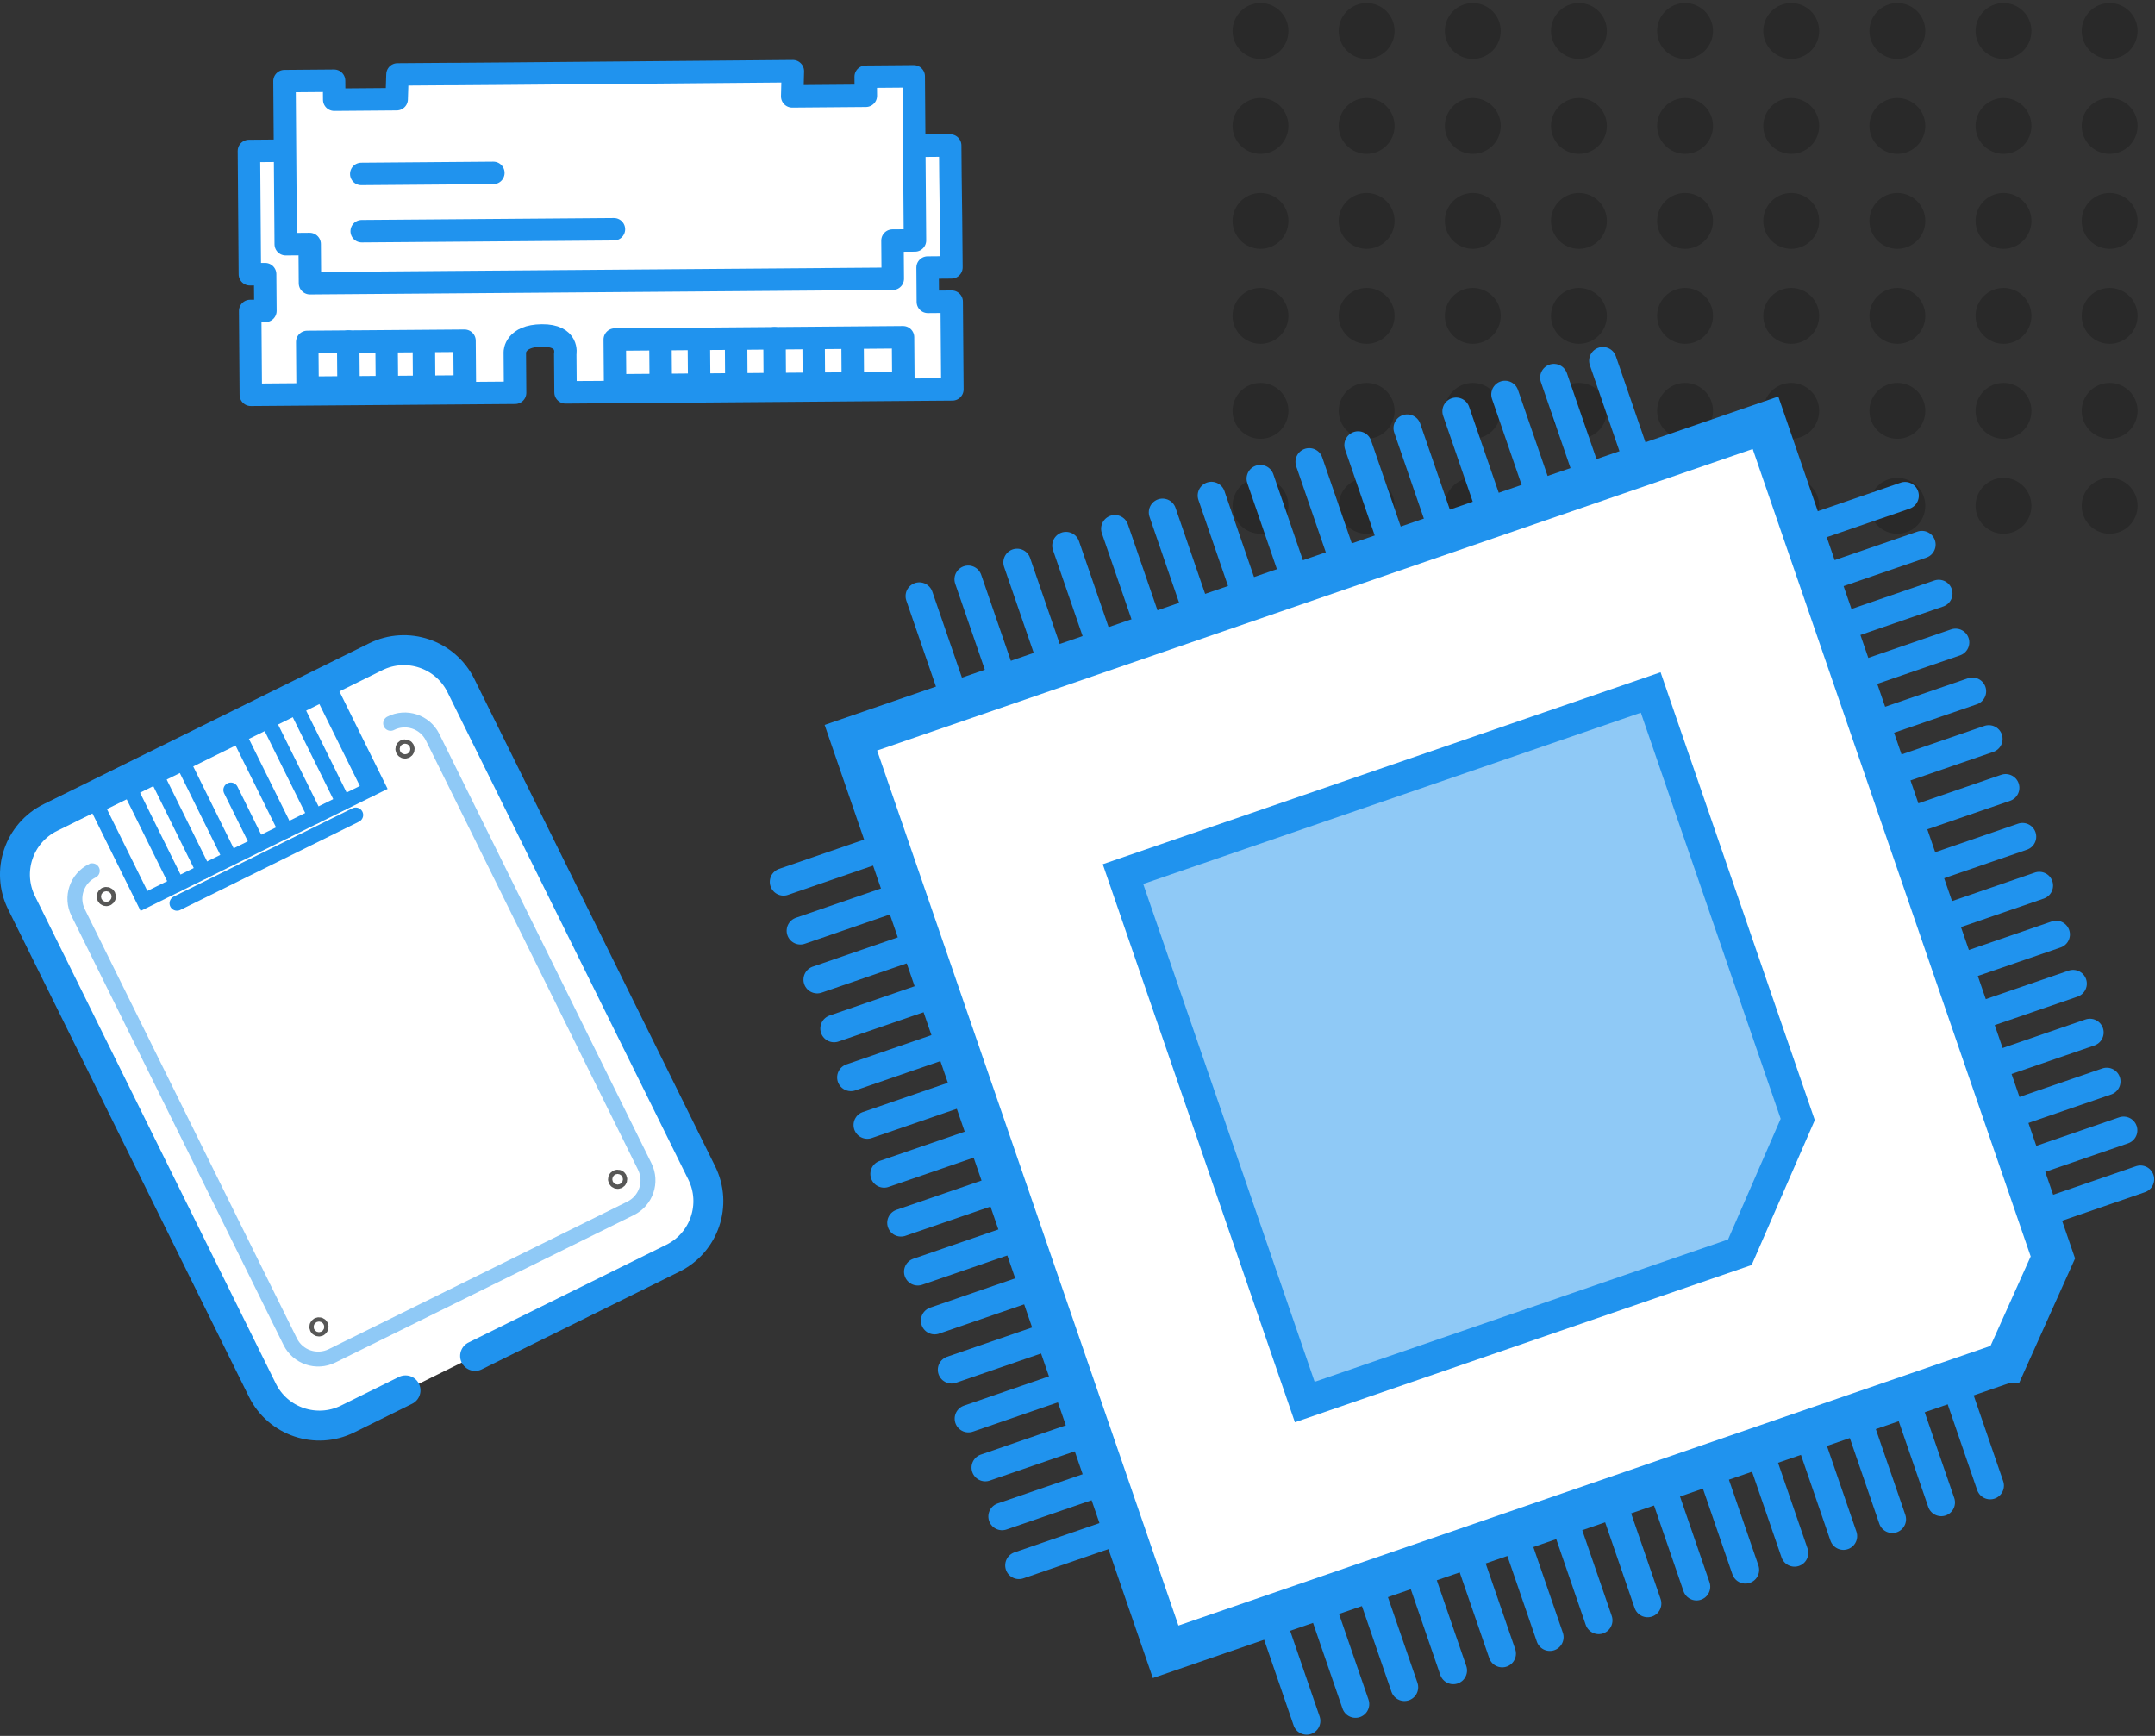
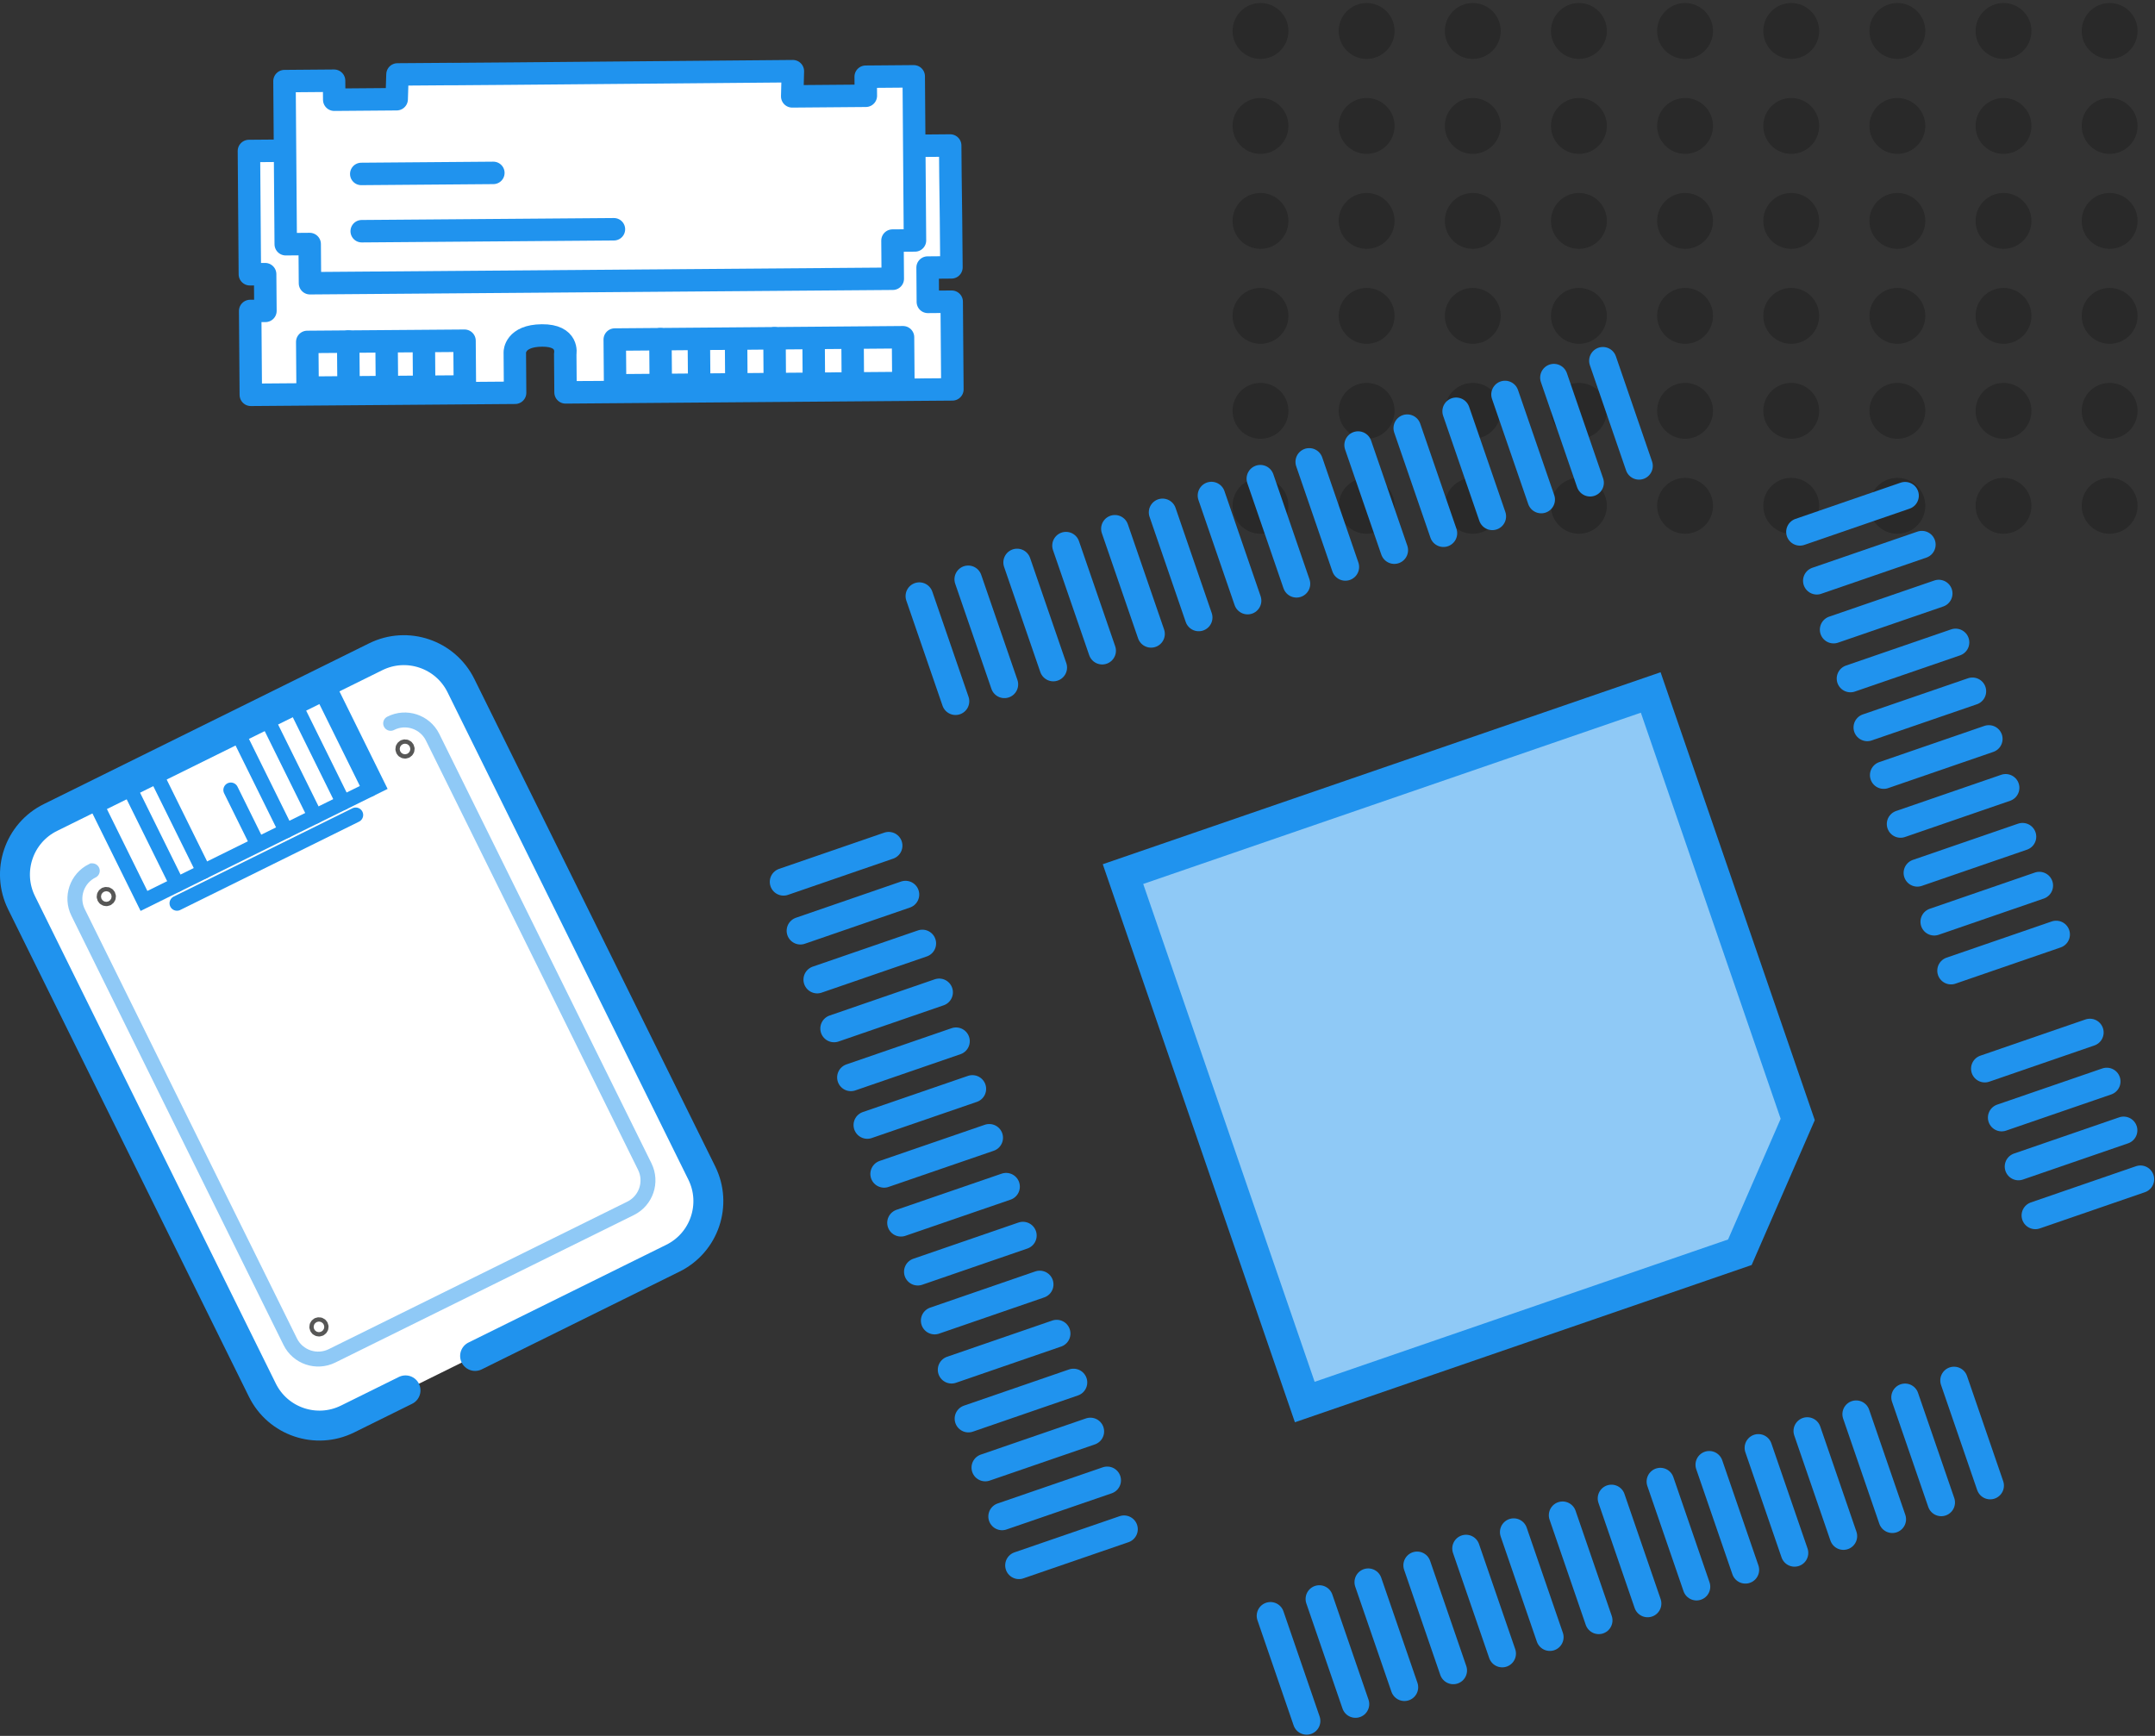
<svg xmlns="http://www.w3.org/2000/svg" width="432" height="348" viewBox="0 0 432 348" fill="none">
  <rect x="0" y="0" width="432" height="348" fill="#333333" stroke="none" />
  <g opacity="0.2">
    <path d="M258.284 6.209C258.284 9.301 255.777 11.808 252.684 11.808C249.592 11.808 247.085 9.301 247.085 6.209C247.085 3.117 249.592 0.609 252.684 0.609C255.777 0.609 258.284 3.117 258.284 6.209Z" fill="black" />
    <path d="M279.562 6.209C279.562 9.301 277.054 11.808 273.962 11.808C270.87 11.808 268.363 9.301 268.363 6.209C268.363 3.117 270.87 0.609 273.962 0.609C277.054 0.609 279.562 3.117 279.562 6.209Z" fill="black" />
    <path d="M300.84 6.209C300.84 9.301 298.332 11.808 295.24 11.808C292.148 11.808 289.641 9.301 289.641 6.209C289.641 3.117 292.148 0.609 295.24 0.609C298.332 0.609 300.84 3.117 300.84 6.209Z" fill="black" />
    <path d="M322.118 6.209C322.118 9.301 319.611 11.808 316.518 11.808C313.426 11.808 310.919 9.301 310.919 6.209C310.919 3.117 313.426 0.609 316.518 0.609C319.611 0.609 322.118 3.117 322.118 6.209Z" fill="black" />
    <path d="M343.396 6.209C343.396 9.301 340.888 11.808 337.796 11.808C334.704 11.808 332.197 9.301 332.197 6.209C332.197 3.117 334.704 0.609 337.796 0.609C340.888 0.609 343.396 3.117 343.396 6.209Z" fill="black" />
    <path d="M364.675 6.209C364.675 9.301 362.167 11.808 359.075 11.808C355.983 11.808 353.476 9.301 353.476 6.209C353.476 3.117 355.983 0.609 359.075 0.609C362.167 0.609 364.675 3.117 364.675 6.209Z" fill="black" />
    <path d="M385.953 6.209C385.953 9.301 383.445 11.808 380.353 11.808C377.261 11.808 374.754 9.301 374.754 6.209C374.754 3.117 377.261 0.609 380.353 0.609C383.445 0.609 385.953 3.117 385.953 6.209Z" fill="black" />
    <path d="M407.231 6.209C407.231 9.301 404.723 11.808 401.631 11.808C398.539 11.808 396.032 9.301 396.032 6.209C396.032 3.117 398.539 0.609 401.631 0.609C404.723 0.609 407.231 3.117 407.231 6.209Z" fill="black" />
    <path d="M428.509 6.209C428.509 9.301 426.001 11.808 422.909 11.808C419.817 11.808 417.31 9.301 417.31 6.209C417.31 3.117 419.817 0.609 422.909 0.609C426.001 0.609 428.509 3.117 428.509 6.209Z" fill="black" />
    <path d="M258.284 25.247C258.284 28.339 255.777 30.847 252.684 30.847C249.592 30.847 247.085 28.339 247.085 25.247C247.085 22.155 249.592 19.648 252.684 19.648C255.777 19.648 258.284 22.155 258.284 25.247Z" fill="black" />
    <path d="M279.562 25.247C279.562 28.339 277.054 30.847 273.962 30.847C270.87 30.847 268.363 28.339 268.363 25.247C268.363 22.155 270.87 19.648 273.962 19.648C277.054 19.648 279.562 22.155 279.562 25.247Z" fill="black" />
    <path d="M300.84 25.247C300.84 28.339 298.332 30.847 295.24 30.847C292.148 30.847 289.641 28.339 289.641 25.247C289.641 22.155 292.148 19.648 295.24 19.648C298.332 19.648 300.84 22.155 300.84 25.247Z" fill="black" />
    <path d="M322.118 25.247C322.118 28.339 319.611 30.847 316.518 30.847C313.426 30.847 310.919 28.339 310.919 25.247C310.919 22.155 313.426 19.648 316.518 19.648C319.611 19.648 322.118 22.155 322.118 25.247Z" fill="black" />
    <path d="M343.396 25.247C343.396 28.339 340.888 30.847 337.796 30.847C334.704 30.847 332.197 28.339 332.197 25.247C332.197 22.155 334.704 19.648 337.796 19.648C340.888 19.648 343.396 22.155 343.396 25.247Z" fill="black" />
    <path d="M364.675 25.247C364.675 28.339 362.167 30.847 359.075 30.847C355.983 30.847 353.476 28.339 353.476 25.247C353.476 22.155 355.983 19.648 359.075 19.648C362.167 19.648 364.675 22.155 364.675 25.247Z" fill="black" />
    <path d="M385.953 25.247C385.953 28.339 383.445 30.847 380.353 30.847C377.261 30.847 374.754 28.339 374.754 25.247C374.754 22.155 377.261 19.648 380.353 19.648C383.445 19.648 385.953 22.155 385.953 25.247Z" fill="black" />
    <path d="M407.231 25.247C407.231 28.339 404.723 30.847 401.631 30.847C398.539 30.847 396.032 28.339 396.032 25.247C396.032 22.155 398.539 19.648 401.631 19.648C404.723 19.648 407.231 22.155 407.231 25.247Z" fill="black" />
    <path d="M428.509 25.247C428.509 28.339 426.001 30.847 422.909 30.847C419.817 30.847 417.31 28.339 417.31 25.247C417.31 22.155 419.817 19.648 422.909 19.648C426.001 19.648 428.509 22.155 428.509 25.247Z" fill="black" />
    <path d="M258.284 44.286C258.284 47.378 255.777 49.885 252.684 49.885C249.592 49.885 247.085 47.378 247.085 44.286C247.085 41.194 249.592 38.686 252.684 38.686C255.777 38.686 258.284 41.194 258.284 44.286Z" fill="black" />
    <path d="M279.562 44.286C279.562 47.378 277.054 49.885 273.962 49.885C270.87 49.885 268.363 47.378 268.363 44.286C268.363 41.194 270.87 38.686 273.962 38.686C277.054 38.686 279.562 41.194 279.562 44.286Z" fill="black" />
    <path d="M300.84 44.286C300.84 47.378 298.332 49.885 295.24 49.885C292.148 49.885 289.641 47.378 289.641 44.286C289.641 41.194 292.148 38.686 295.24 38.686C298.332 38.686 300.84 41.194 300.84 44.286Z" fill="black" />
    <path d="M322.118 44.286C322.118 47.378 319.611 49.885 316.518 49.885C313.426 49.885 310.919 47.378 310.919 44.286C310.919 41.194 313.426 38.686 316.518 38.686C319.611 38.686 322.118 41.194 322.118 44.286Z" fill="black" />
    <path d="M343.396 44.286C343.396 47.378 340.888 49.885 337.796 49.885C334.704 49.885 332.197 47.378 332.197 44.286C332.197 41.194 334.704 38.686 337.796 38.686C340.888 38.686 343.396 41.194 343.396 44.286Z" fill="black" />
    <path d="M364.675 44.286C364.675 47.378 362.167 49.885 359.075 49.885C355.983 49.885 353.476 47.378 353.476 44.286C353.476 41.194 355.983 38.686 359.075 38.686C362.167 38.686 364.675 41.194 364.675 44.286Z" fill="black" />
    <path d="M385.953 44.286C385.953 47.378 383.445 49.885 380.353 49.885C377.261 49.885 374.754 47.378 374.754 44.286C374.754 41.194 377.261 38.686 380.353 38.686C383.445 38.686 385.953 41.194 385.953 44.286Z" fill="black" />
    <path d="M407.231 44.286C407.231 47.378 404.723 49.885 401.631 49.885C398.539 49.885 396.032 47.378 396.032 44.286C396.032 41.194 398.539 38.686 401.631 38.686C404.723 38.686 407.231 41.194 407.231 44.286Z" fill="black" />
    <path d="M428.509 44.286C428.509 47.378 426.001 49.885 422.909 49.885C419.817 49.885 417.31 47.378 417.31 44.286C417.31 41.194 419.817 38.686 422.909 38.686C426.001 38.686 428.509 41.194 428.509 44.286Z" fill="black" />
    <path d="M258.284 63.323C258.284 66.415 255.777 68.923 252.684 68.923C249.592 68.923 247.085 66.415 247.085 63.323C247.085 60.231 249.592 57.724 252.684 57.724C255.777 57.724 258.284 60.231 258.284 63.323Z" fill="black" />
    <path d="M279.562 63.323C279.562 66.415 277.054 68.923 273.962 68.923C270.87 68.923 268.363 66.415 268.363 63.323C268.363 60.231 270.87 57.724 273.962 57.724C277.054 57.724 279.562 60.231 279.562 63.323Z" fill="black" />
    <path d="M300.84 63.323C300.84 66.415 298.332 68.923 295.24 68.923C292.148 68.923 289.641 66.415 289.641 63.323C289.641 60.231 292.148 57.724 295.24 57.724C298.332 57.724 300.84 60.231 300.84 63.323Z" fill="black" />
    <path d="M322.118 63.323C322.118 66.415 319.611 68.923 316.518 68.923C313.426 68.923 310.919 66.415 310.919 63.323C310.919 60.231 313.426 57.724 316.518 57.724C319.611 57.724 322.118 60.231 322.118 63.323Z" fill="black" />
    <path d="M343.396 63.323C343.396 66.415 340.888 68.923 337.796 68.923C334.704 68.923 332.197 66.415 332.197 63.323C332.197 60.231 334.704 57.724 337.796 57.724C340.888 57.724 343.396 60.231 343.396 63.323Z" fill="black" />
    <path d="M364.675 63.323C364.675 66.415 362.167 68.923 359.075 68.923C355.983 68.923 353.476 66.415 353.476 63.323C353.476 60.231 355.983 57.724 359.075 57.724C362.167 57.724 364.675 60.231 364.675 63.323Z" fill="black" />
    <path d="M385.953 63.323C385.953 66.415 383.445 68.923 380.353 68.923C377.261 68.923 374.754 66.415 374.754 63.323C374.754 60.231 377.261 57.724 380.353 57.724C383.445 57.724 385.953 60.231 385.953 63.323Z" fill="black" />
    <path d="M407.231 63.323C407.231 66.415 404.723 68.923 401.631 68.923C398.539 68.923 396.032 66.415 396.032 63.323C396.032 60.231 398.539 57.724 401.631 57.724C404.723 57.724 407.231 60.231 407.231 63.323Z" fill="black" />
    <path d="M428.509 63.323C428.509 66.415 426.001 68.923 422.909 68.923C419.817 68.923 417.31 66.415 417.31 63.323C417.31 60.231 419.817 57.724 422.909 57.724C426.001 57.724 428.509 60.231 428.509 63.323Z" fill="black" />
    <path d="M258.284 82.362C258.284 85.454 255.777 87.962 252.684 87.962C249.592 87.962 247.085 85.454 247.085 82.362C247.085 79.27 249.592 76.763 252.684 76.763C255.777 76.763 258.284 79.27 258.284 82.362Z" fill="black" />
    <path d="M279.562 82.362C279.562 85.454 277.054 87.962 273.962 87.962C270.87 87.962 268.363 85.454 268.363 82.362C268.363 79.27 270.87 76.763 273.962 76.763C277.054 76.763 279.562 79.27 279.562 82.362Z" fill="black" />
    <path d="M300.84 82.362C300.84 85.454 298.332 87.962 295.24 87.962C292.148 87.962 289.641 85.454 289.641 82.362C289.641 79.27 292.148 76.763 295.24 76.763C298.332 76.763 300.84 79.27 300.84 82.362Z" fill="black" />
    <path d="M322.118 82.362C322.118 85.454 319.611 87.962 316.518 87.962C313.426 87.962 310.919 85.454 310.919 82.362C310.919 79.27 313.426 76.763 316.518 76.763C319.611 76.763 322.118 79.27 322.118 82.362Z" fill="black" />
    <path d="M343.396 82.362C343.396 85.454 340.888 87.962 337.796 87.962C334.704 87.962 332.197 85.454 332.197 82.362C332.197 79.27 334.704 76.763 337.796 76.763C340.888 76.763 343.396 79.27 343.396 82.362Z" fill="black" />
    <path d="M364.675 82.362C364.675 85.454 362.167 87.962 359.075 87.962C355.983 87.962 353.476 85.454 353.476 82.362C353.476 79.27 355.983 76.763 359.075 76.763C362.167 76.763 364.675 79.27 364.675 82.362Z" fill="black" />
    <path d="M385.953 82.362C385.953 85.454 383.445 87.962 380.353 87.962C377.261 87.962 374.754 85.454 374.754 82.362C374.754 79.27 377.261 76.763 380.353 76.763C383.445 76.763 385.953 79.27 385.953 82.362Z" fill="black" />
    <path d="M407.231 82.362C407.231 85.454 404.723 87.962 401.631 87.962C398.539 87.962 396.032 85.454 396.032 82.362C396.032 79.27 398.539 76.763 401.631 76.763C404.723 76.763 407.231 79.27 407.231 82.362Z" fill="black" />
    <path d="M428.509 82.362C428.509 85.454 426.001 87.962 422.909 87.962C419.817 87.962 417.31 85.454 417.31 82.362C417.31 79.27 419.817 76.763 422.909 76.763C426.001 76.763 428.509 79.27 428.509 82.362Z" fill="black" />
    <path d="M258.284 101.401C258.284 104.493 255.777 107 252.684 107C249.592 107 247.085 104.493 247.085 101.401C247.085 98.308 249.592 95.801 252.684 95.801C255.777 95.801 258.284 98.308 258.284 101.401Z" fill="black" />
    <path d="M279.562 101.401C279.562 104.493 277.054 107 273.962 107C270.87 107 268.363 104.493 268.363 101.401C268.363 98.308 270.87 95.801 273.962 95.801C277.054 95.801 279.562 98.308 279.562 101.401Z" fill="black" />
    <path d="M300.84 101.401C300.84 104.493 298.332 107 295.24 107C292.148 107 289.641 104.493 289.641 101.401C289.641 98.308 292.148 95.801 295.24 95.801C298.332 95.801 300.84 98.308 300.84 101.401Z" fill="black" />
    <path d="M322.118 101.401C322.118 104.493 319.611 107 316.518 107C313.426 107 310.919 104.493 310.919 101.401C310.919 98.308 313.426 95.801 316.518 95.801C319.611 95.801 322.118 98.308 322.118 101.401Z" fill="black" />
    <path d="M343.396 101.401C343.396 104.493 340.888 107 337.796 107C334.704 107 332.197 104.493 332.197 101.401C332.197 98.308 334.704 95.801 337.796 95.801C340.888 95.801 343.396 98.308 343.396 101.401Z" fill="black" />
    <path d="M364.675 101.401C364.675 104.493 362.167 107 359.075 107C355.983 107 353.476 104.493 353.476 101.401C353.476 98.308 355.983 95.801 359.075 95.801C362.167 95.801 364.675 98.308 364.675 101.401Z" fill="black" />
    <path d="M385.953 101.401C385.953 104.493 383.445 107 380.353 107C377.261 107 374.754 104.493 374.754 101.401C374.754 98.308 377.261 95.801 380.353 95.801C383.445 95.801 385.953 98.308 385.953 101.401Z" fill="black" />
    <path d="M407.231 101.401C407.231 104.493 404.723 107 401.631 107C398.539 107 396.032 104.493 396.032 101.401C396.032 98.308 398.539 95.801 401.631 95.801C404.723 95.801 407.231 98.308 407.231 101.401Z" fill="black" />
    <path d="M428.509 101.401C428.509 104.493 426.001 107 422.909 107C419.817 107 417.31 104.493 417.31 101.401C417.31 98.308 419.817 95.801 422.909 95.801C426.001 95.801 428.509 98.308 428.509 101.401Z" fill="black" />
  </g>
  <g clip-path="url(#clip0_2036_2)">
-     <path d="M402.06 273.15L233.67 331.14L170.57 147.89L353.92 84.75L411.53 252.08L402.07 273.15H402.06Z" fill="white" stroke="#2093EE" stroke-width="8.28" stroke-miterlimit="10" />
    <path d="M348.78 251.04L261.56 281.07L225.12 175.23L330.91 138.82L360.38 224.42L348.78 251.04Z" fill="#8FC9F6" stroke="#2093EE" stroke-width="6.38" stroke-miterlimit="10" />
    <path d="M184.29 119.5L191.55 140.58" stroke="#2093EE" stroke-width="5.51" stroke-linecap="round" stroke-linejoin="round" />
    <path d="M194.09 116.13L201.35 137.2" stroke="#2093EE" stroke-width="5.51" stroke-linecap="round" stroke-linejoin="round" />
    <path d="M203.89 112.75L211.15 133.83" stroke="#2093EE" stroke-width="5.51" stroke-linecap="round" stroke-linejoin="round" />
    <path d="M213.69 109.38L220.95 130.45" stroke="#2093EE" stroke-width="5.51" stroke-linecap="round" stroke-linejoin="round" />
    <path d="M223.49 106L230.75 127.08" stroke="#2093EE" stroke-width="5.51" stroke-linecap="round" stroke-linejoin="round" />
    <path d="M233.05 102.71L240.3 123.79" stroke="#2093EE" stroke-width="5.51" stroke-linecap="round" stroke-linejoin="round" />
    <path d="M242.85 99.34L250.1 120.41" stroke="#2093EE" stroke-width="5.51" stroke-linecap="round" stroke-linejoin="round" />
    <path d="M252.65 95.96L259.9 117.04" stroke="#2093EE" stroke-width="5.51" stroke-linecap="round" stroke-linejoin="round" />
    <path d="M262.45 92.59L269.7 113.66" stroke="#2093EE" stroke-width="5.51" stroke-linecap="round" stroke-linejoin="round" />
    <path d="M272.25 89.22L279.51 110.29" stroke="#2093EE" stroke-width="5.51" stroke-linecap="round" stroke-linejoin="round" />
    <path d="M282.1 85.83L289.36 106.9" stroke="#2093EE" stroke-width="5.51" stroke-linecap="round" stroke-linejoin="round" />
    <path d="M291.9 82.45L299.16 103.52" stroke="#2093EE" stroke-width="5.51" stroke-linecap="round" stroke-linejoin="round" />
    <path d="M301.7 79.08L308.96 100.15" stroke="#2093EE" stroke-width="5.51" stroke-linecap="round" stroke-linejoin="round" />
    <path d="M311.5 75.7L318.76 96.78" stroke="#2093EE" stroke-width="5.51" stroke-linecap="round" stroke-linejoin="round" />
    <path d="M321.32 72.32L328.57 93.4" stroke="#2093EE" stroke-width="5.51" stroke-linecap="round" stroke-linejoin="round" />
    <path d="M254.68 323.92L261.93 345" stroke="#2093EE" stroke-width="5.51" stroke-linecap="round" stroke-linejoin="round" />
    <path d="M264.479 320.55L271.729 341.62" stroke="#2093EE" stroke-width="5.51" stroke-linecap="round" stroke-linejoin="round" />
    <path d="M274.28 317.18L281.54 338.25" stroke="#2093EE" stroke-width="5.51" stroke-linecap="round" stroke-linejoin="round" />
    <path d="M284.08 313.8L291.33 334.88" stroke="#2093EE" stroke-width="5.51" stroke-linecap="round" stroke-linejoin="round" />
    <path d="M293.88 310.43L301.14 331.5" stroke="#2093EE" stroke-width="5.51" stroke-linecap="round" stroke-linejoin="round" />
    <path d="M303.44 307.14L310.69 328.21" stroke="#2093EE" stroke-width="5.51" stroke-linecap="round" stroke-linejoin="round" />
    <path d="M313.24 303.76L320.49 324.84" stroke="#2093EE" stroke-width="5.51" stroke-linecap="round" stroke-linejoin="round" />
    <path d="M323.04 300.39L330.29 321.46" stroke="#2093EE" stroke-width="5.51" stroke-linecap="round" stroke-linejoin="round" />
    <path d="M332.84 297.01L340.09 318.09" stroke="#2093EE" stroke-width="5.51" stroke-linecap="round" stroke-linejoin="round" />
    <path d="M342.64 293.64L349.89 314.71" stroke="#2093EE" stroke-width="5.51" stroke-linecap="round" stroke-linejoin="round" />
    <path d="M352.49 290.25L359.74 311.32" stroke="#2093EE" stroke-width="5.51" stroke-linecap="round" stroke-linejoin="round" />
    <path d="M362.29 286.87L369.54 307.95" stroke="#2093EE" stroke-width="5.51" stroke-linecap="round" stroke-linejoin="round" />
    <path d="M372.09 283.5L379.34 304.57" stroke="#2093EE" stroke-width="5.51" stroke-linecap="round" stroke-linejoin="round" />
    <path d="M381.89 280.12L389.15 301.2" stroke="#2093EE" stroke-width="5.51" stroke-linecap="round" stroke-linejoin="round" />
    <path d="M391.71 276.74L398.96 297.82" stroke="#2093EE" stroke-width="5.51" stroke-linecap="round" stroke-linejoin="round" />
    <path d="M381.9 99.37L360.82 106.63" stroke="#2093EE" stroke-width="5.51" stroke-linecap="round" stroke-linejoin="round" />
    <path d="M385.27 109.18L364.2 116.43" stroke="#2093EE" stroke-width="5.51" stroke-linecap="round" stroke-linejoin="round" />
    <path d="M388.65 118.98L367.57 126.23" stroke="#2093EE" stroke-width="5.51" stroke-linecap="round" stroke-linejoin="round" />
    <path d="M392.02 128.78L370.95 136.03" stroke="#2093EE" stroke-width="5.51" stroke-linecap="round" stroke-linejoin="round" />
    <path d="M395.4 138.58L374.32 145.83" stroke="#2093EE" stroke-width="5.51" stroke-linecap="round" stroke-linejoin="round" />
    <path d="M398.69 148.13L377.61 155.39" stroke="#2093EE" stroke-width="5.51" stroke-linecap="round" stroke-linejoin="round" />
    <path d="M402.06 157.93L380.99 165.19" stroke="#2093EE" stroke-width="5.51" stroke-linecap="round" stroke-linejoin="round" />
    <path d="M405.44 167.73L384.36 174.99" stroke="#2093EE" stroke-width="5.51" stroke-linecap="round" stroke-linejoin="round" />
    <path d="M408.81 177.53L387.74 184.79" stroke="#2093EE" stroke-width="5.51" stroke-linecap="round" stroke-linejoin="round" />
    <path d="M412.19 187.33L391.11 194.59" stroke="#2093EE" stroke-width="5.51" stroke-linecap="round" stroke-linejoin="round" />
-     <path d="M415.58 197.19L394.5 204.44" stroke="#2093EE" stroke-width="5.51" stroke-linecap="round" stroke-linejoin="round" />
    <path d="M418.95 206.98L397.88 214.24" stroke="#2093EE" stroke-width="5.51" stroke-linecap="round" stroke-linejoin="round" />
    <path d="M422.33 216.8L401.26 224.05" stroke="#2093EE" stroke-width="5.51" stroke-linecap="round" stroke-linejoin="round" />
    <path d="M425.71 226.6L404.63 233.86" stroke="#2093EE" stroke-width="5.51" stroke-linecap="round" stroke-linejoin="round" />
    <path d="M429.08 236.4L408.01 243.66" stroke="#2093EE" stroke-width="5.51" stroke-linecap="round" stroke-linejoin="round" />
    <path d="M178.15 169.53L157.07 176.79" stroke="#2093EE" stroke-width="5.51" stroke-linecap="round" stroke-linejoin="round" />
    <path d="M181.52 179.33L160.45 186.59" stroke="#2093EE" stroke-width="5.51" stroke-linecap="round" stroke-linejoin="round" />
    <path d="M184.9 189.13L163.82 196.39" stroke="#2093EE" stroke-width="5.51" stroke-linecap="round" stroke-linejoin="round" />
    <path d="M188.27 198.93L167.2 206.19" stroke="#2093EE" stroke-width="5.51" stroke-linecap="round" stroke-linejoin="round" />
    <path d="M191.65 208.73L170.57 215.99" stroke="#2093EE" stroke-width="5.51" stroke-linecap="round" stroke-linejoin="round" />
    <path d="M194.93 218.29L173.86 225.54" stroke="#2093EE" stroke-width="5.51" stroke-linecap="round" stroke-linejoin="round" />
    <path d="M198.31 228.09L177.23 235.34" stroke="#2093EE" stroke-width="5.51" stroke-linecap="round" stroke-linejoin="round" />
    <path d="M201.69 237.89L180.61 245.14" stroke="#2093EE" stroke-width="5.51" stroke-linecap="round" stroke-linejoin="round" />
    <path d="M205.06 247.69L183.98 254.95" stroke="#2093EE" stroke-width="5.51" stroke-linecap="round" stroke-linejoin="round" />
    <path d="M208.43 257.49L187.36 264.75" stroke="#2093EE" stroke-width="5.51" stroke-linecap="round" stroke-linejoin="round" />
    <path d="M211.83 267.34L190.75 274.6" stroke="#2093EE" stroke-width="5.51" stroke-linecap="round" stroke-linejoin="round" />
    <path d="M215.2 277.14L194.13 284.4" stroke="#2093EE" stroke-width="5.51" stroke-linecap="round" stroke-linejoin="round" />
    <path d="M218.58 286.96L197.51 294.21" stroke="#2093EE" stroke-width="5.51" stroke-linecap="round" stroke-linejoin="round" />
    <path d="M221.96 296.76L200.88 304.01" stroke="#2093EE" stroke-width="5.51" stroke-linecap="round" stroke-linejoin="round" />
    <path d="M225.33 306.56L204.26 313.81" stroke="#2093EE" stroke-width="5.51" stroke-linecap="round" stroke-linejoin="round" />
    <path d="M57.14 30.21L49.9 30.27L50.09 54.98L53.15 54.96L53.21 62.32L50.15 62.34L50.28 79.15L103.26 78.74L103.2 70.61C103.2 70.61 103.17 67.3 108.63 67.25C114.09 67.2 113.31 70.91 113.31 70.91L113.37 78.66L190.92 78.06L190.78 60.48L186 60.52L185.95 53.64L190.73 53.6L190.64 43.65L190.53 35.2L190.48 29.17L183.27 29.23" fill="white" />
    <path d="M57.14 30.21L49.9 30.27L50.09 54.98L53.15 54.96L53.21 62.32L50.15 62.34L50.28 79.15L103.26 78.74L103.2 70.61C103.2 70.61 103.17 67.3 108.63 67.25C114.09 67.2 113.31 70.91 113.31 70.91L113.37 78.66L190.92 78.06L190.78 60.48L186 60.52L185.95 53.64L190.73 53.6L190.64 43.65L190.53 35.2L190.48 29.17L183.27 29.23" stroke="#2093EE" stroke-width="4.5" stroke-linecap="round" stroke-linejoin="round" />
    <path d="M90.55 14.84L79.68 14.92L79.52 19.89L67 19.99L66.97 16.18L57.03 16.26L57.28 48.96L62.08 48.92L62.14 56.78L178.97 55.88L178.91 48.23L183.42 48.2L183.17 15.3L173.54 15.38L173.57 19.2L158.81 19.32L158.94 14.27L102.36 14.76L90.54 14.85L90.55 14.84Z" fill="white" stroke="#2093EE" stroke-width="4.5" stroke-linecap="round" stroke-linejoin="round" />
    <path d="M181.023 67.605L123.234 68.069L123.308 77.248L181.096 76.784L181.023 67.605Z" stroke="#2093EE" stroke-width="4.5" stroke-linecap="round" stroke-linejoin="round" />
    <path d="M93.12 68.303L61.591 68.545L61.662 77.715L93.191 77.473L93.12 68.303Z" stroke="#2093EE" stroke-width="4.5" stroke-linecap="round" stroke-linejoin="round" />
    <path d="M72.42 34.87L98.9 34.66" stroke="#2093EE" stroke-width="4.5" stroke-linecap="round" stroke-linejoin="round" />
    <path d="M72.51 46.35L123.07 45.96" stroke="#2093EE" stroke-width="4.5" stroke-linecap="round" stroke-linejoin="round" />
    <path d="M69.8 68.48L69.86 75.85" stroke="#2093EE" stroke-width="4.5" stroke-linecap="round" stroke-linejoin="round" />
    <path d="M77.5 69.32L77.56 76.7" stroke="#2093EE" stroke-width="4.5" stroke-linecap="round" stroke-linejoin="round" />
    <path d="M84.97 69.27L85.02 76.64" stroke="#2093EE" stroke-width="4.5" stroke-linecap="round" stroke-linejoin="round" />
    <path d="M132.39 68L132.45 75.37" stroke="#2093EE" stroke-width="4.5" stroke-linecap="round" stroke-linejoin="round" />
    <path d="M140.1 68.84L140.16 76.22" stroke="#2093EE" stroke-width="4.5" stroke-linecap="round" stroke-linejoin="round" />
    <path d="M147.56 68.78L147.61 76.16" stroke="#2093EE" stroke-width="4.5" stroke-linecap="round" stroke-linejoin="round" />
    <path d="M155.26 67.82L155.31 75.19" stroke="#2093EE" stroke-width="4.5" stroke-linecap="round" stroke-linejoin="round" />
    <path d="M163.1 68.67L163.15 76.04" stroke="#2093EE" stroke-width="4.5" stroke-linecap="round" stroke-linejoin="round" />
    <path d="M170.91 68.61L170.96 75.98" stroke="#2093EE" stroke-width="4.5" stroke-linecap="round" stroke-linejoin="round" />
    <path d="M81.29 278.73L69.68 284.47C63.37 287.59 55.72 285 52.6 278.69L4.32 180.97C1.2 174.66 3.79 167.01 10.1 163.89L75.32 131.66C81.63 128.54 89.28 131.13 92.4 137.44L140.68 235.15C143.8 241.46 141.21 249.11 134.9 252.23L95.24 271.83" fill="white" />
    <path d="M81.29 278.73L69.68 284.47C63.37 287.59 55.72 285 52.6 278.69L4.32 180.97C1.2 174.66 3.79 167.01 10.1 163.89L75.32 131.66C81.63 128.54 89.28 131.13 92.4 137.44L140.68 235.15C143.8 241.46 141.21 249.11 134.9 252.23L95.24 271.83" stroke="#2093EE" stroke-width="6" stroke-miterlimit="10" stroke-linecap="round" />
    <path d="M66.266 138.377L19.43 161.515L28.864 180.612L75.7 157.474L66.266 138.377Z" fill="white" stroke="#2093EE" stroke-width="2.99" stroke-miterlimit="10" stroke-linecap="round" />
    <path d="M35.51 177.32L26.07 158.23" stroke="#2093EE" stroke-width="2.99" stroke-miterlimit="10" stroke-linecap="round" />
    <path d="M40.84 174.69L31.41 155.6" stroke="#2093EE" stroke-width="2.99" stroke-miterlimit="10" stroke-linecap="round" />
-     <path d="M46.16 172.06L36.73 152.97" stroke="#2093EE" stroke-width="2.99" stroke-miterlimit="10" stroke-linecap="round" />
    <path d="M50.99 167.92L46.27 158.37" stroke="#2093EE" stroke-width="2.99" stroke-miterlimit="10" stroke-linecap="round" />
    <path d="M57.34 166.54L47.9 147.45" stroke="#2093EE" stroke-width="2.99" stroke-miterlimit="10" stroke-linecap="round" />
    <path d="M63.18 163.65L53.74 144.56" stroke="#2093EE" stroke-width="2.99" stroke-miterlimit="10" stroke-linecap="round" />
    <path d="M68.8 160.87L59.37 141.78" stroke="#2093EE" stroke-width="2.99" stroke-miterlimit="10" stroke-linecap="round" />
    <path d="M74.14 158.24L64.7 139.14" stroke="#2093EE" stroke-width="2.99" stroke-miterlimit="10" stroke-linecap="round" />
    <path d="M35.48 181.08L71.31 163.38" stroke="#2093EE" stroke-width="2.99" stroke-miterlimit="10" stroke-linecap="round" />
    <path d="M78.31 145.01C81.38 143.45 85.14 144.67 86.7 147.75L129.25 233.86C130.78 236.96 129.51 240.71 126.41 242.24L66.56 271.81C63.46 273.34 59.71 272.07 58.18 268.97L15.66 182.93C14.13 179.84 15.4 176.1 18.49 174.57H18.5" stroke="#8FC9F6" stroke-width="2.99" stroke-miterlimit="10" stroke-linecap="round" />
    <path d="M63.94 266.43C64.177 266.43 64.37 266.238 64.37 266C64.37 265.763 64.177 265.57 63.94 265.57C63.702 265.57 63.51 265.763 63.51 266C63.51 266.238 63.702 266.43 63.94 266.43Z" stroke="#575756" stroke-width="2.99" stroke-miterlimit="10" stroke-linecap="round" />
    <path d="M21.31 180.16C21.547 180.16 21.74 179.968 21.74 179.73C21.74 179.493 21.547 179.3 21.31 179.3C21.072 179.3 20.88 179.493 20.88 179.73C20.88 179.968 21.072 180.16 21.31 180.16Z" stroke="#575756" stroke-width="2.99" stroke-miterlimit="10" stroke-linecap="round" />
-     <path d="M123.81 236.84C124.047 236.84 124.24 236.647 124.24 236.41C124.24 236.173 124.047 235.98 123.81 235.98C123.572 235.98 123.38 236.173 123.38 236.41C123.38 236.647 123.572 236.84 123.81 236.84Z" stroke="#575756" stroke-width="2.99" stroke-miterlimit="10" stroke-linecap="round" />
    <path d="M81.19 150.58C81.427 150.58 81.62 150.387 81.62 150.15C81.62 149.912 81.427 149.72 81.19 149.72C80.952 149.72 80.76 149.912 80.76 150.15C80.76 150.387 80.952 150.58 81.19 150.58Z" stroke="#575756" stroke-width="2.99" stroke-miterlimit="10" stroke-linecap="round" />
  </g>
  <defs>
    <clipPath id="clip0_2036_2">
      <rect width="431.83" height="335.75" fill="white" transform="translate(0 12)" />
    </clipPath>
  </defs>
</svg>